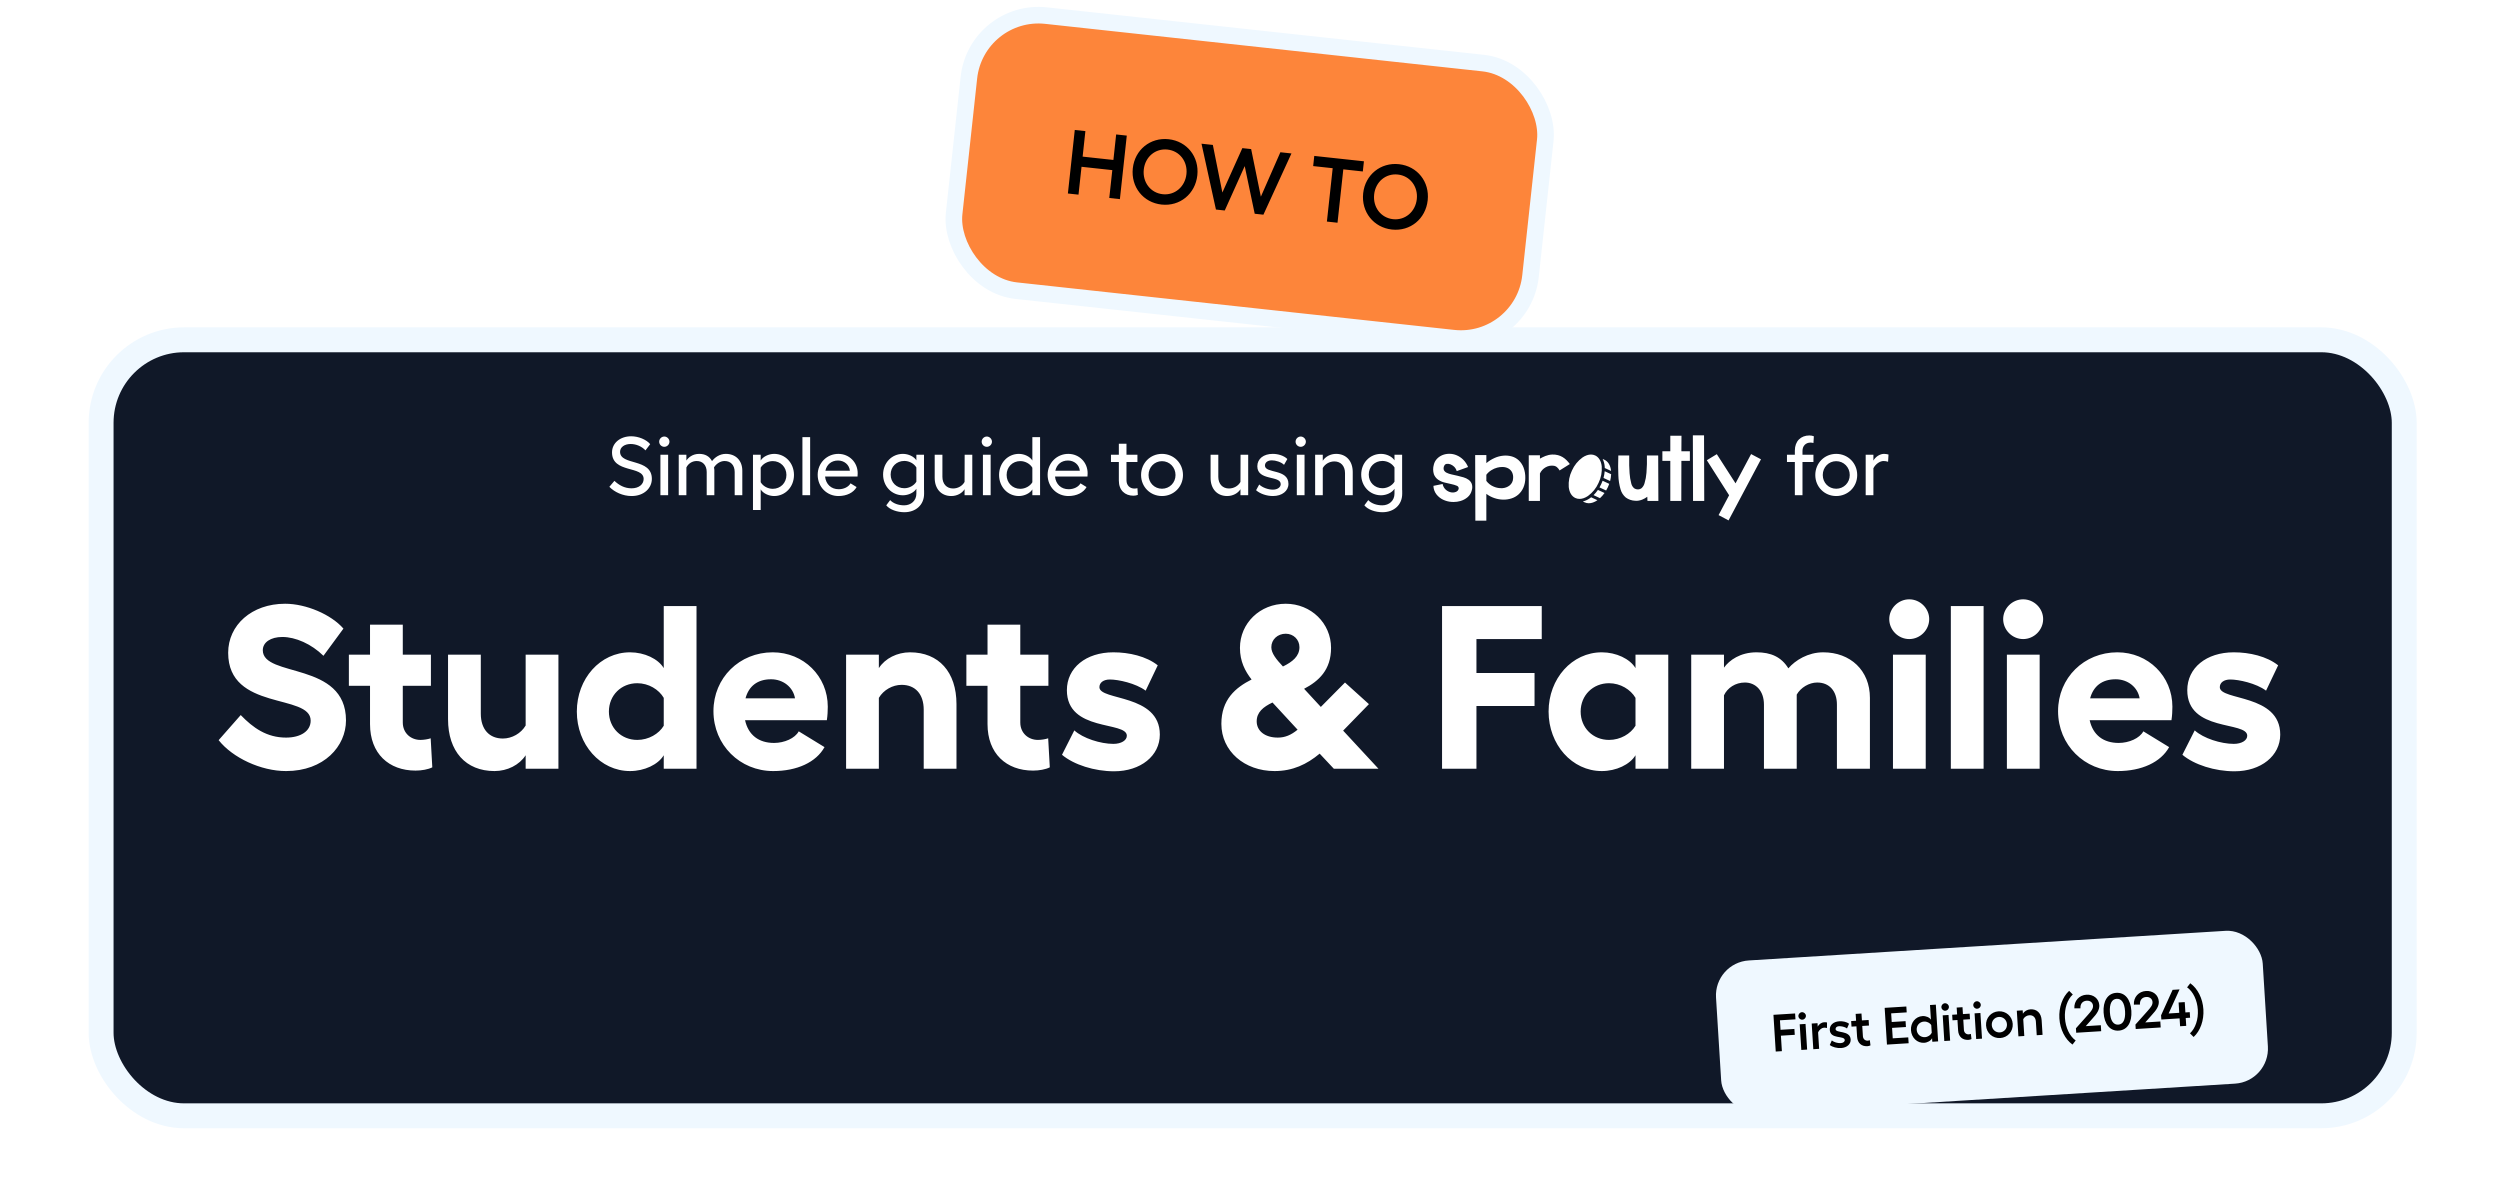
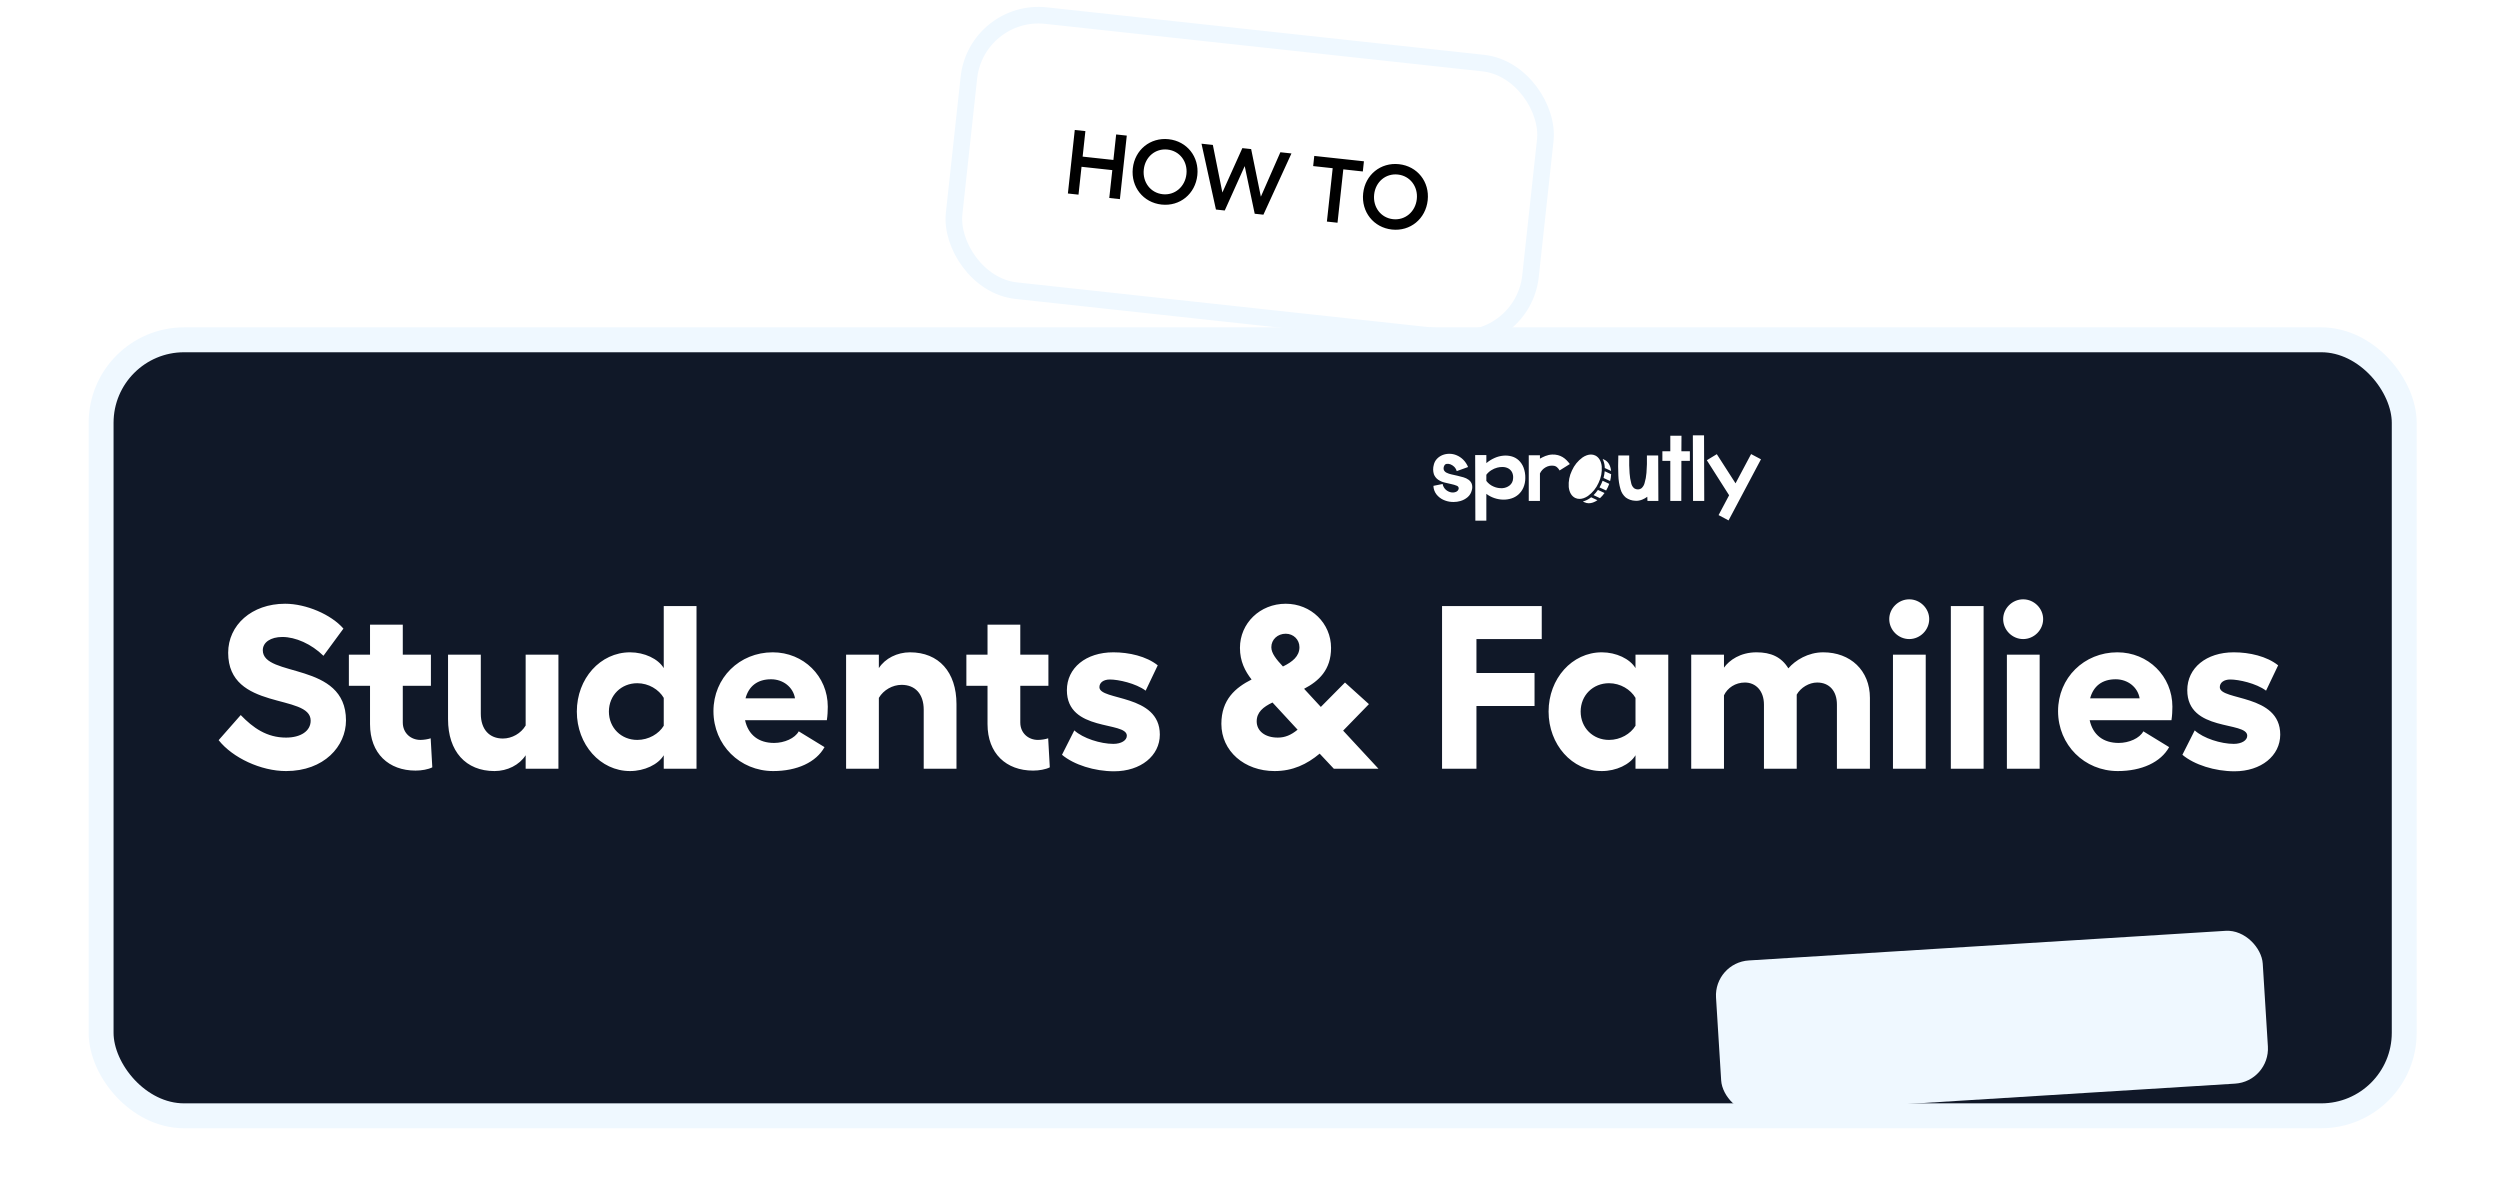
<svg xmlns="http://www.w3.org/2000/svg" width="311" height="147" viewBox="0 0 311 147" fill="none">
  <g filter="url(#filter0_dd_18701_60626)">
    <rect x="12.578" y="27.816" width="286.508" height="96.534" rx="10.325" fill="#101828" />
    <rect x="12.578" y="27.816" width="286.508" height="96.534" rx="10.325" stroke="#EFF8FF" stroke-width="3.097" />
  </g>
  <path d="M35.467 75.106C38.069 75.106 41.191 76.435 42.723 78.199L40.237 81.581C38.734 80.107 36.768 79.24 35.12 79.24C33.675 79.24 32.692 79.904 32.692 80.887C32.692 84.328 43.041 82.246 43.041 89.618C43.041 92.827 40.324 95.92 35.583 95.92C32.461 95.92 28.934 94.272 27.199 92.075L29.946 88.953C31.478 90.543 33.183 91.757 35.583 91.757C37.404 91.757 38.647 90.948 38.647 89.647C38.647 86.236 28.384 88.49 28.384 81.205C28.384 77.765 31.304 75.106 35.467 75.106ZM51.697 95.862C48.372 95.862 46.031 93.752 46.031 90.08V85.31H43.4V81.437H46.031V77.707H50.107V81.437H53.605V85.31H50.107V89.878C50.107 91.208 51.119 92.046 52.304 92.046C52.709 92.046 53.258 91.959 53.576 91.844L53.778 95.457C53.258 95.718 52.448 95.862 51.697 95.862ZM65.391 95.631V93.954C64.611 95.168 63.108 95.92 61.518 95.92C57.933 95.92 55.736 93.463 55.736 89.473V81.437H59.812V88.779C59.812 90.745 60.882 91.873 62.558 91.873C63.686 91.873 64.813 91.237 65.391 90.254V81.437H69.468V95.631H65.391ZM86.646 75.395V95.631H82.57V93.954C81.876 95.111 80.17 95.92 78.378 95.92C74.677 95.92 71.758 92.624 71.758 88.519C71.758 84.414 74.677 81.148 78.378 81.148C80.17 81.148 81.876 81.957 82.57 83.113V75.395H86.646ZM75.747 88.519C75.747 90.543 77.279 92.046 79.274 92.046C80.69 92.046 81.962 91.294 82.57 90.283V86.814C81.962 85.773 80.69 84.992 79.274 84.992C77.279 84.992 75.747 86.496 75.747 88.519ZM96.182 95.92C92.048 95.92 88.753 92.682 88.753 88.462C88.753 84.328 91.991 81.148 96.124 81.148C99.969 81.148 102.976 84.125 102.976 87.912C102.976 88.404 102.947 89.04 102.86 89.589H92.684C93.089 91.439 94.39 92.422 96.298 92.422C97.57 92.422 98.9 91.844 99.362 90.977L102.571 92.942C101.53 94.821 99.16 95.92 96.182 95.92ZM92.742 86.871H98.9C98.668 85.484 97.425 84.501 95.922 84.501C94.217 84.501 93.147 85.368 92.742 86.871ZM109.33 81.437V83.113C110.111 81.899 111.614 81.148 113.204 81.148C116.789 81.148 118.986 83.605 118.986 87.594V95.631H114.91V88.288C114.91 86.322 113.84 85.195 112.163 85.195C111.036 85.195 109.908 85.831 109.33 86.814V95.631H105.254V81.437H109.33ZM128.514 95.862C125.189 95.862 122.848 93.752 122.848 90.08V85.31H120.217V81.437H122.848V77.707H126.924V81.437H130.422V85.31H126.924V89.878C126.924 91.208 127.936 92.046 129.121 92.046C129.526 92.046 130.075 91.959 130.393 91.844L130.595 95.457C130.075 95.718 129.266 95.862 128.514 95.862ZM138.588 95.949C136.16 95.949 133.587 95.139 132.113 93.896L133.645 90.861C134.714 91.844 136.911 92.538 138.501 92.538C139.484 92.538 140.178 92.104 140.178 91.526C140.178 89.676 132.72 91.092 132.72 85.86C132.72 83.085 135.09 81.148 138.501 81.148C140.467 81.148 142.606 81.639 144.023 82.766L142.52 85.918C141.277 84.992 139.109 84.53 138.068 84.53C137.287 84.53 136.767 84.906 136.767 85.484C136.767 87.189 144.283 86.293 144.283 91.381C144.283 94.012 141.913 95.949 138.588 95.949ZM158.558 95.92C154.8 95.92 151.938 93.434 151.938 90.052C151.938 87.016 153.701 85.542 155.696 84.53C154.886 83.489 154.25 82.275 154.25 80.598C154.25 77.534 156.737 75.106 159.945 75.106C163.096 75.106 165.583 77.534 165.583 80.598C165.583 83.345 164.05 84.732 162.229 85.686L164.311 87.941L167.317 84.906L170.295 87.594L167.086 90.89L171.48 95.631H165.93L164.166 93.752C162.576 95.082 160.813 95.92 158.558 95.92ZM156.332 89.734C156.332 90.919 157.344 91.757 158.963 91.757C159.859 91.757 160.61 91.439 161.42 90.774L158.298 87.392C157.141 87.941 156.332 88.606 156.332 89.734ZM158.153 80.512C158.153 81.263 158.76 82.015 159.599 82.911C160.784 82.333 161.651 81.639 161.651 80.512C161.651 79.558 160.899 78.835 159.945 78.835C158.934 78.835 158.153 79.558 158.153 80.512ZM179.391 75.395H191.793V79.5H183.67V83.72H190.897V87.826L183.67 87.826V95.631H179.391V75.395ZM207.532 81.437V95.631H203.456V93.954C202.762 95.111 201.056 95.92 199.264 95.92C195.563 95.92 192.644 92.624 192.644 88.519C192.644 84.414 195.563 81.148 199.264 81.148C201.056 81.148 202.762 81.957 203.456 83.113V81.437H207.532ZM196.633 88.519C196.633 90.543 198.165 92.046 200.16 92.046C201.577 92.046 202.849 91.294 203.456 90.283V86.814C202.849 85.773 201.577 84.992 200.16 84.992C198.165 84.992 196.633 86.496 196.633 88.519ZM232.618 86.814V95.631H228.513V87.652C228.513 85.946 227.559 84.906 226.056 84.906C225.044 84.906 224.003 85.542 223.512 86.409V95.631H219.436V87.652C219.436 85.946 218.424 84.906 217.065 84.906C215.88 84.906 214.897 85.571 214.463 86.496V95.631H210.387V81.437H214.463V83.055C215.128 82.13 216.487 81.148 218.511 81.148C220.303 81.148 221.604 81.726 222.471 83.142C223.338 82.13 224.928 81.148 226.807 81.148C230.19 81.148 232.618 83.402 232.618 86.814ZM235.485 81.437H239.561V95.631H235.485V81.437ZM235.022 77.014C235.022 75.684 236.15 74.556 237.508 74.556C238.867 74.556 239.994 75.684 239.994 77.014C239.994 78.372 238.867 79.5 237.508 79.5C236.15 79.5 235.022 78.372 235.022 77.014ZM246.76 75.395V95.631H242.684V75.395H246.76ZM249.657 81.437H253.733V95.631H249.657V81.437ZM249.194 77.014C249.194 75.684 250.322 74.556 251.68 74.556C253.039 74.556 254.167 75.684 254.167 77.014C254.167 78.372 253.039 79.5 251.68 79.5C250.322 79.5 249.194 78.372 249.194 77.014ZM263.452 95.92C259.318 95.92 256.023 92.682 256.023 88.462C256.023 84.328 259.261 81.148 263.395 81.148C267.239 81.148 270.246 84.125 270.246 87.912C270.246 88.404 270.217 89.04 270.13 89.589H259.954C260.359 91.439 261.66 92.422 263.568 92.422C264.84 92.422 266.17 91.844 266.632 90.977L269.841 92.942C268.8 94.821 266.43 95.92 263.452 95.92ZM260.012 86.871H266.17C265.939 85.484 264.695 84.501 263.192 84.501C261.487 84.501 260.417 85.368 260.012 86.871ZM277.966 95.949C275.537 95.949 272.964 95.139 271.49 93.896L273.022 90.861C274.092 91.844 276.289 92.538 277.879 92.538C278.862 92.538 279.556 92.104 279.556 91.526C279.556 89.676 272.097 91.092 272.097 85.86C272.097 83.085 274.468 81.148 277.879 81.148C279.845 81.148 281.984 81.639 283.401 82.766L281.897 85.918C280.654 84.992 278.486 84.53 277.445 84.53C276.665 84.53 276.144 84.906 276.144 85.484C276.144 87.189 283.661 86.293 283.661 91.381C283.661 94.012 281.29 95.949 277.966 95.949Z" fill="white" />
-   <rect width="72.134" height="34.423" rx="8.711" transform="matrix(0.994 0.108 -0.108 0.994 121.471 1)" fill="#FD853A" />
  <rect width="72.134" height="34.423" rx="8.711" transform="matrix(0.994 0.108 -0.108 0.994 121.471 1)" stroke="#EFF8FF" stroke-width="2.065" />
  <path d="M138.85 16.725L140.172 16.869L139.315 24.772L137.994 24.629L138.37 21.163L134.542 20.748L134.166 24.214L132.845 24.071L133.702 16.167L135.023 16.311L134.679 19.483L138.507 19.898L138.85 16.725ZM145.38 17.319C147.66 17.566 149.198 19.503 148.948 21.807C148.698 24.121 146.779 25.695 144.498 25.448C142.218 25.201 140.67 23.251 140.921 20.937C141.17 18.633 143.099 17.072 145.38 17.319ZM142.287 21.085C142.115 22.665 143.125 23.997 144.638 24.161C146.14 24.324 147.422 23.241 147.593 21.66C147.764 20.09 146.742 18.769 145.24 18.606C143.727 18.442 142.457 19.515 142.287 21.085ZM159.278 18.94L160.656 19.089L157.168 26.707L156.085 26.59L154.842 20.663L152.359 26.186L151.263 26.067L149.467 17.876L150.878 18.029L152.064 23.949L154.548 18.427L155.643 18.546L156.851 24.468L159.278 18.94ZM166.387 27.707L165.066 27.564L165.786 20.924L163.358 20.661L163.495 19.397L169.672 20.066L169.535 21.331L167.107 21.068L166.387 27.707ZM174.037 20.425C176.317 20.672 177.855 22.61 177.606 24.913C177.355 27.228 175.436 28.802 173.156 28.555C170.875 28.307 169.327 26.358 169.578 24.043C169.827 21.739 171.756 20.178 174.037 20.425ZM170.944 24.191C170.773 25.772 171.782 27.103 173.295 27.267C174.797 27.43 176.079 26.347 176.251 24.766C176.421 23.197 175.399 21.875 173.897 21.712C172.384 21.548 171.114 22.622 170.944 24.191Z" fill="black" />
  <g filter="url(#filter1_dd_18701_60626)">
    <rect width="68.148" height="19.047" rx="4.361" transform="matrix(0.998 -0.062 0.062 0.998 213.203 116.479)" fill="#EFF8FF" />
-     <path d="M220.616 122.972L223.312 122.803L223.358 123.535L221.426 123.655L221.499 124.837L223.223 124.729L223.269 125.461L221.545 125.568L221.666 127.494L220.902 127.542L220.616 122.972ZM223.883 124.151L224.608 124.105L224.807 127.298L224.083 127.343L223.883 124.151ZM223.721 123.138C223.706 122.89 223.901 122.662 224.156 122.646C224.41 122.63 224.639 122.832 224.655 123.08C224.671 123.341 224.469 123.563 224.214 123.579C223.96 123.595 223.738 123.399 223.721 123.138ZM225.575 127.25L225.375 124.057L226.1 124.012L226.127 124.449C226.271 124.132 226.618 123.914 226.912 123.896C227.062 123.886 227.187 123.898 227.28 123.925L227.278 124.613C227.164 124.581 227.019 124.564 226.895 124.572C226.653 124.587 226.32 124.804 226.172 125.167L226.299 127.204L225.575 127.25ZM229.037 127.105C228.521 127.138 227.955 126.989 227.624 126.728L227.877 126.162C228.14 126.381 228.62 126.515 228.979 126.493C229.299 126.473 229.498 126.31 229.486 126.107C229.449 125.52 227.699 126.042 227.625 124.86C227.588 124.266 228.071 123.823 228.803 123.777C229.247 123.749 229.718 123.844 230.021 124.088L229.769 124.667C229.501 124.461 229.036 124.372 228.769 124.389C228.501 124.406 228.333 124.547 228.346 124.756C228.38 125.298 230.148 124.853 230.222 126.035C230.258 126.609 229.768 127.06 229.037 127.105ZM232.301 126.875C231.596 126.919 231.071 126.499 231.022 125.71L230.94 124.404L230.327 124.442L230.283 123.75L230.897 123.712L230.843 122.856L231.568 122.811L231.622 123.666L232.457 123.614L232.501 124.306L231.665 124.358L231.745 125.632C231.768 126.004 232.043 126.209 232.363 126.189C232.441 126.184 232.545 126.158 232.609 126.135L232.688 126.772C232.587 126.831 232.438 126.866 232.301 126.875ZM234.452 122.106L237.148 121.938L237.194 122.669L235.261 122.79L235.329 123.867L237.052 123.759L237.098 124.49L235.374 124.598L235.456 125.897L237.388 125.777L237.434 126.508L234.737 126.676L234.452 122.106ZM240.248 124.254C240.08 123.976 239.715 123.789 239.349 123.812C238.801 123.846 238.402 124.284 238.437 124.839C238.471 125.394 238.922 125.785 239.47 125.751C239.836 125.728 240.169 125.498 240.308 125.207L240.248 124.254ZM237.725 124.884C237.667 123.957 238.287 123.184 239.156 123.129C239.587 123.102 240.031 123.291 240.206 123.575L240.092 121.753L240.817 121.708L241.103 126.278L240.378 126.324L240.35 125.88C240.212 126.183 239.794 126.426 239.364 126.453C238.495 126.507 237.784 125.817 237.725 124.884ZM241.672 123.037L242.396 122.992L242.596 126.185L241.871 126.23L241.672 123.037ZM241.51 122.025C241.494 121.777 241.69 121.548 241.944 121.533C242.199 121.517 242.428 121.719 242.443 121.967C242.46 122.228 242.257 122.45 242.003 122.466C241.748 122.482 241.526 122.286 241.51 122.025ZM244.868 126.088C244.163 126.133 243.638 125.713 243.589 124.923L243.507 123.617L242.893 123.656L242.85 122.964L243.464 122.925L243.41 122.07L244.135 122.025L244.189 122.88L245.024 122.828L245.068 123.52L244.232 123.572L244.311 124.845C244.335 125.217 244.61 125.423 244.93 125.403C245.008 125.398 245.111 125.372 245.175 125.348L245.255 125.986C245.153 126.044 245.005 126.08 244.868 126.088ZM245.637 122.789L246.362 122.744L246.562 125.937L245.837 125.982L245.637 122.789ZM245.476 121.777C245.46 121.529 245.656 121.3 245.91 121.284C246.165 121.268 246.394 121.47 246.409 121.719C246.426 121.98 246.223 122.202 245.969 122.218C245.714 122.234 245.492 122.038 245.476 121.777ZM248.62 122.537C249.547 122.479 250.324 123.158 250.383 124.098C250.442 125.038 249.755 125.802 248.828 125.86C247.895 125.919 247.125 125.246 247.066 124.306C247.007 123.366 247.687 122.596 248.62 122.537ZM247.778 124.261C247.812 124.803 248.249 125.195 248.785 125.162C249.313 125.129 249.699 124.685 249.665 124.143C249.63 123.595 249.193 123.203 248.664 123.236C248.129 123.269 247.743 123.713 247.778 124.261ZM251.622 122.415L251.649 122.839C251.826 122.527 252.186 122.314 252.584 122.289C253.387 122.239 253.925 122.762 253.98 123.644L254.094 125.465L253.369 125.511L253.263 123.807C253.23 123.291 252.911 122.996 252.454 123.025C252.134 123.045 251.844 123.233 251.691 123.512L251.822 125.607L251.091 125.653L250.891 122.461L251.622 122.415ZM257.82 126.674C256.901 126.024 256.272 124.785 256.187 123.42C256.102 122.062 256.57 120.748 257.401 119.989L257.856 120.445C257.167 121.072 256.806 122.202 256.879 123.377C256.954 124.565 257.466 125.634 258.214 126.164L257.82 126.674ZM258.28 125.203L258.246 124.648L259.74 122.975C260.181 122.482 260.393 122.2 260.371 121.841C260.346 121.449 260.015 121.188 259.591 121.215C259.075 121.247 258.776 121.6 258.805 122.162L258.051 122.17C257.992 121.23 258.663 120.526 259.551 120.47C260.419 120.416 261.102 120.956 261.153 121.773C261.188 122.341 260.847 122.854 260.312 123.424L259.468 124.382L261.342 124.265L261.388 125.009L258.28 125.203ZM263.559 124.939C262.475 125.006 261.777 124.119 261.688 122.696C261.599 121.273 262.181 120.306 263.264 120.238C264.355 120.17 265.053 121.057 265.142 122.48C265.231 123.903 264.649 124.87 263.559 124.939ZM262.471 122.647C262.538 123.718 262.924 124.231 263.512 124.194C264.106 124.157 264.425 123.6 264.358 122.529C264.291 121.458 263.905 120.945 263.311 120.982C262.723 121.019 262.404 121.576 262.471 122.647ZM265.683 124.74L265.648 124.185L267.143 122.512C267.584 122.019 267.796 121.737 267.773 121.378C267.749 120.986 267.418 120.725 266.993 120.752C266.477 120.784 266.178 121.137 266.207 121.699L265.454 121.707C265.395 120.766 266.065 120.063 266.953 120.007C267.821 119.953 268.504 120.493 268.555 121.309C268.591 121.877 268.249 122.39 267.715 122.961L266.87 123.919L268.744 123.801L268.791 124.546L265.683 124.74ZM268.87 123.558L268.837 123.035L270.271 119.865L271.139 119.811L269.779 122.806L271.098 122.723L271.018 121.437L271.782 121.389L271.862 122.676L272.404 122.642L272.447 123.334L271.905 123.368L271.967 124.347L271.203 124.395L271.142 123.415L268.87 123.558ZM272.433 125.275C273.109 124.656 273.484 123.531 273.41 122.343C273.336 121.168 272.836 120.091 272.075 119.555L272.469 119.046C273.388 119.696 274.017 120.941 274.102 122.299C274.187 123.664 273.718 124.971 272.888 125.731L272.433 125.275Z" fill="black" />
  </g>
-   <path d="M78.52 54.273C79.428 54.273 80.419 54.686 80.884 55.254L80.296 56.028C79.841 55.533 79.139 55.233 78.448 55.233C77.683 55.233 77.136 55.636 77.136 56.204C77.136 57.949 81.091 56.958 81.091 59.57C81.091 60.716 80.12 61.707 78.571 61.707C77.477 61.707 76.434 61.211 75.804 60.561L76.434 59.817C76.992 60.344 77.673 60.747 78.571 60.747C79.449 60.747 80.069 60.272 80.069 59.58C80.069 57.897 76.135 58.919 76.135 56.276C76.135 55.13 77.136 54.273 78.52 54.273ZM82.156 56.565H83.116V61.603H82.156V56.565ZM82.001 54.944C82.001 54.603 82.29 54.304 82.641 54.304C82.982 54.304 83.281 54.603 83.281 54.944C83.281 55.295 82.982 55.584 82.641 55.584C82.29 55.584 82.001 55.295 82.001 54.944ZM88.864 58.444V61.603H87.914V58.723C87.914 57.876 87.418 57.35 86.675 57.35C86.097 57.35 85.612 57.68 85.385 58.155V61.603H84.435V56.565H85.385V57.288C85.622 56.937 86.138 56.462 86.975 56.462C87.718 56.462 88.255 56.761 88.575 57.36C88.916 56.906 89.525 56.462 90.289 56.462C91.517 56.462 92.343 57.278 92.343 58.558V61.603H91.394V58.723C91.394 57.876 90.908 57.35 90.134 57.35C89.607 57.35 89.081 57.711 88.823 58.145C88.843 58.238 88.854 58.341 88.864 58.444ZM93.67 63.441V56.565H94.63V57.288C94.909 56.813 95.622 56.462 96.303 56.462C97.697 56.462 98.771 57.608 98.771 59.084C98.771 60.561 97.697 61.707 96.303 61.707C95.611 61.707 94.909 61.356 94.63 60.881V63.441H93.67ZM94.63 59.983C94.909 60.468 95.508 60.809 96.128 60.809C97.098 60.809 97.831 60.075 97.831 59.084C97.831 58.103 97.098 57.36 96.128 57.36C95.519 57.36 94.909 57.701 94.63 58.176V59.983ZM100.781 54.376V61.603H99.821V54.376H100.781ZM104.301 61.707C102.866 61.707 101.72 60.581 101.72 59.064C101.72 57.608 102.856 56.462 104.291 56.462C105.643 56.462 106.696 57.515 106.696 58.867C106.696 58.971 106.686 59.167 106.676 59.281H102.639C102.742 60.251 103.403 60.86 104.332 60.86C104.972 60.86 105.55 60.581 105.809 60.127L106.562 60.592C106.18 61.283 105.334 61.707 104.301 61.707ZM102.68 58.558H105.726C105.654 57.825 105.034 57.288 104.25 57.288C103.434 57.288 102.845 57.783 102.68 58.558ZM112.5 63.72C111.612 63.72 110.683 63.4 110.249 62.863L110.734 62.213C111.116 62.626 111.767 62.863 112.479 62.863C113.346 62.863 113.997 62.264 113.997 61.418V60.798C113.718 61.273 113.006 61.614 112.324 61.614C110.93 61.614 109.857 60.489 109.857 59.033C109.857 57.587 110.93 56.462 112.324 56.462C113.016 56.462 113.718 56.803 113.997 57.267V56.565H114.947V60.984H114.957V61.428C114.957 62.812 113.925 63.72 112.5 63.72ZM110.796 59.033C110.796 60.003 111.529 60.736 112.5 60.736C113.109 60.736 113.718 60.395 113.997 59.921V58.155C113.718 57.68 113.119 57.34 112.5 57.34C111.529 57.34 110.796 58.062 110.796 59.033ZM119.992 61.603V60.86C119.672 61.376 119.032 61.707 118.34 61.707C117.091 61.707 116.276 60.819 116.276 59.446V56.565H117.236V59.312C117.236 60.199 117.762 60.767 118.557 60.767C119.156 60.767 119.714 60.458 119.992 59.952L120.003 56.565H120.953V61.603H119.992ZM122.275 56.565H123.235V61.603H122.275V56.565ZM122.12 54.944C122.12 54.603 122.409 54.304 122.76 54.304C123.101 54.304 123.4 54.603 123.4 54.944C123.4 55.295 123.101 55.584 122.76 55.584C122.409 55.584 122.12 55.295 122.12 54.944ZM129.385 54.376V61.603H128.425V60.881C128.146 61.356 127.434 61.707 126.752 61.707C125.359 61.707 124.285 60.561 124.285 59.084C124.285 57.608 125.359 56.462 126.752 56.462C127.444 56.462 128.146 56.813 128.425 57.288V54.376H129.385ZM125.224 59.084C125.224 60.065 125.957 60.809 126.928 60.809C127.537 60.809 128.146 60.468 128.425 59.993V58.186C128.146 57.701 127.547 57.36 126.928 57.36C125.957 57.36 125.224 58.093 125.224 59.084ZM132.905 61.707C131.47 61.707 130.324 60.581 130.324 59.064C130.324 57.608 131.46 56.462 132.895 56.462C134.248 56.462 135.301 57.515 135.301 58.867C135.301 58.971 135.29 59.167 135.28 59.281H131.243C131.346 60.251 132.007 60.86 132.936 60.86C133.577 60.86 134.155 60.581 134.413 60.127L135.167 60.592C134.785 61.283 133.938 61.707 132.905 61.707ZM131.285 58.558H134.33C134.258 57.825 133.639 57.288 132.854 57.288C132.038 57.288 131.45 57.783 131.285 58.558ZM141.001 61.666C139.937 61.666 139.184 60.984 139.184 59.786V57.474H138.203V56.565H139.184V55.202H140.134V56.565H141.496V57.474H140.134V59.745C140.134 60.395 140.567 60.778 141.125 60.778C141.238 60.778 141.393 60.757 141.496 60.726L141.548 61.562C141.403 61.624 141.197 61.666 141.001 61.666ZM144.551 56.462C146.007 56.462 147.163 57.608 147.163 59.095C147.163 60.571 146.007 61.707 144.551 61.707C143.096 61.707 141.95 60.571 141.95 59.095C141.95 57.608 143.096 56.462 144.551 56.462ZM142.879 59.095C142.879 60.055 143.612 60.798 144.551 60.798C145.491 60.798 146.234 60.055 146.234 59.095C146.234 58.124 145.491 57.37 144.551 57.37C143.612 57.37 142.879 58.124 142.879 59.095ZM154.313 61.603V60.86C153.993 61.376 153.353 61.707 152.662 61.707C151.412 61.707 150.597 60.819 150.597 59.446V56.565H151.557V59.312C151.557 60.199 152.083 60.767 152.878 60.767C153.477 60.767 154.035 60.458 154.313 59.952L154.324 56.565H155.274V61.603H154.313ZM158.351 61.707C157.566 61.707 156.74 61.418 156.255 60.984L156.647 60.272C157.04 60.654 157.762 60.912 158.341 60.912C158.929 60.912 159.321 60.612 159.321 60.23C159.321 59.105 156.41 59.859 156.41 58C156.41 57.081 157.184 56.462 158.32 56.462C159.001 56.462 159.714 56.679 160.147 57.102L159.734 57.825C159.363 57.463 158.681 57.267 158.227 57.267C157.7 57.267 157.36 57.525 157.36 57.918C157.36 58.94 160.282 58.289 160.282 60.199C160.282 61.067 159.497 61.707 158.351 61.707ZM161.324 56.565H162.285V61.603H161.324V56.565ZM161.17 54.944C161.17 54.603 161.459 54.304 161.81 54.304C162.15 54.304 162.45 54.603 162.45 54.944C162.45 55.295 162.15 55.584 161.81 55.584C161.459 55.584 161.17 55.295 161.17 54.944ZM164.553 56.565V57.319C164.873 56.803 165.513 56.462 166.215 56.462C167.465 56.462 168.28 57.35 168.28 58.723V61.603H167.32V58.857C167.32 57.969 166.793 57.401 165.998 57.401C165.4 57.401 164.832 57.721 164.553 58.227V61.603H163.603V56.565H164.553ZM171.977 63.72C171.089 63.72 170.16 63.4 169.726 62.863L170.211 62.213C170.593 62.626 171.244 62.863 171.956 62.863C172.824 62.863 173.474 62.264 173.474 61.418V60.798C173.195 61.273 172.483 61.614 171.801 61.614C170.408 61.614 169.334 60.489 169.334 59.033C169.334 57.587 170.408 56.462 171.801 56.462C172.493 56.462 173.195 56.803 173.474 57.267V56.565H174.424V60.984H174.434V61.428C174.434 62.812 173.402 63.72 171.977 63.72ZM170.273 59.033C170.273 60.003 171.006 60.736 171.977 60.736C172.586 60.736 173.195 60.395 173.474 59.921V58.155C173.195 57.68 172.596 57.34 171.977 57.34C171.006 57.34 170.273 58.062 170.273 59.033Z" fill="white" />
-   <path d="M223.279 56.059C223.279 54.862 224.033 54.17 225.096 54.17C225.292 54.17 225.499 54.211 225.643 54.273L225.592 55.109C225.489 55.078 225.344 55.058 225.22 55.058C224.663 55.058 224.229 55.44 224.229 56.1V56.565H225.592V57.474H224.229V61.603H223.279V57.474H222.298V56.565H223.279V56.059ZM228.425 56.462C229.881 56.462 231.037 57.608 231.037 59.095C231.037 60.571 229.881 61.707 228.425 61.707C226.969 61.707 225.823 60.571 225.823 59.095C225.823 57.608 226.969 56.462 228.425 56.462ZM226.752 59.095C226.752 60.055 227.485 60.798 228.425 60.798C229.364 60.798 230.108 60.055 230.108 59.095C230.108 58.124 229.364 57.37 228.425 57.37C227.485 57.37 226.752 58.124 226.752 59.095ZM232.091 61.603V56.565H233.051V57.298C233.33 56.792 233.887 56.462 234.372 56.462C234.6 56.462 234.785 56.503 234.93 56.544L234.878 57.443C234.713 57.381 234.496 57.35 234.311 57.35C233.898 57.35 233.35 57.68 233.051 58.248V61.603H232.091Z" fill="white" />
  <path d="M183.534 64.775L183.511 56.614L184.902 56.614L184.902 57.611C185.213 57.349 185.561 57.132 185.934 56.968C186.279 56.814 186.647 56.718 187.023 56.684C187.372 56.651 187.724 56.683 188.061 56.777C188.386 56.867 188.684 57.034 188.93 57.263C189.193 57.513 189.397 57.818 189.527 58.156C189.684 58.575 189.759 59.019 189.748 59.466C189.75 59.88 189.667 60.291 189.504 60.672C189.362 60.994 189.153 61.283 188.89 61.518C188.634 61.742 188.334 61.91 188.009 62.01C187.675 62.115 187.327 62.163 186.977 62.155C186.612 62.145 186.25 62.081 185.904 61.964C185.543 61.843 185.205 61.665 184.901 61.436L184.901 64.775L183.534 64.775ZM186.258 58.173C185.995 58.242 185.744 58.351 185.515 58.498C185.278 58.646 185.07 58.837 184.901 59.06L184.901 59.825C185.138 60.141 185.456 60.388 185.822 60.538C186.158 60.683 186.523 60.748 186.889 60.729C187.217 60.712 187.533 60.594 187.793 60.393C187.924 60.288 188.031 60.156 188.106 60.006C188.181 59.856 188.222 59.691 188.228 59.523C188.258 59.264 188.216 59.001 188.106 58.764C188.008 58.567 187.855 58.402 187.666 58.289C187.466 58.174 187.241 58.109 187.01 58.098C186.964 58.095 186.917 58.094 186.869 58.094C186.663 58.094 186.458 58.121 186.258 58.173L186.258 58.173ZM213.791 64.079L215.101 61.61L212.33 57.252L213.571 56.498L215.901 60.127L217.837 56.487L219.065 57.136L215.031 64.74L213.791 64.079ZM197.128 62.49L196.936 62.401C196.933 62.4 196.931 62.398 196.929 62.395C196.928 62.392 196.927 62.389 196.927 62.386C196.927 62.383 196.929 62.38 196.931 62.378C196.933 62.376 196.935 62.374 196.938 62.374C197.227 62.298 197.5 62.173 197.745 62.002C197.807 61.961 197.869 61.916 197.931 61.866C197.933 61.864 197.936 61.863 197.939 61.863C197.942 61.864 197.944 61.864 197.946 61.865L198.696 62.216C198.698 62.216 198.699 62.217 198.701 62.219C198.702 62.22 198.703 62.222 198.704 62.224C198.704 62.225 198.705 62.227 198.705 62.229C198.705 62.231 198.704 62.233 198.704 62.235C198.702 62.237 198.701 62.239 198.698 62.241C198.533 62.354 198.354 62.446 198.165 62.513C198 62.572 197.826 62.603 197.651 62.605C197.47 62.606 197.292 62.566 197.128 62.49L197.128 62.49ZM180.584 62.439C180.214 62.416 179.852 62.321 179.517 62.161C179.193 62.006 178.909 61.778 178.688 61.494C178.457 61.19 178.327 60.821 178.317 60.439L179.464 60.208C179.513 60.488 179.656 60.744 179.87 60.932C180.051 61.088 180.268 61.196 180.502 61.245C180.705 61.289 180.917 61.271 181.11 61.193C181.195 61.162 181.271 61.111 181.332 61.045C181.392 60.978 181.436 60.898 181.458 60.81C181.472 60.729 181.457 60.646 181.414 60.576C181.371 60.505 181.305 60.453 181.226 60.428C181.011 60.339 180.788 60.271 180.56 60.225C180.293 60.167 180.009 60.102 179.708 60.028C179.42 59.96 179.147 59.841 178.903 59.674C178.663 59.507 178.479 59.27 178.375 58.996C178.257 58.614 178.253 58.205 178.364 57.82C178.426 57.539 178.565 57.28 178.764 57.072C178.957 56.87 179.193 56.711 179.453 56.608C179.725 56.502 180.014 56.449 180.306 56.452C180.612 56.452 180.915 56.513 181.198 56.632C181.5 56.759 181.775 56.942 182.01 57.17C182.277 57.434 182.487 57.75 182.629 58.098L181.216 58.608C181.158 58.395 181.044 58.203 180.885 58.05C180.75 57.921 180.591 57.821 180.416 57.755C180.27 57.699 180.111 57.683 179.957 57.709C179.895 57.717 179.836 57.74 179.786 57.778C179.736 57.816 179.697 57.866 179.673 57.924C179.626 58.005 179.596 58.096 179.586 58.19C179.576 58.284 179.586 58.379 179.615 58.469C179.685 58.616 179.804 58.735 179.951 58.805C180.143 58.9 180.346 58.97 180.555 59.013C180.795 59.068 181.044 59.124 181.303 59.182C181.562 59.239 181.815 59.305 182.062 59.379C182.291 59.444 182.507 59.548 182.699 59.687C182.875 59.816 183.01 59.993 183.088 60.197C183.17 60.453 183.172 60.728 183.093 60.985C183.017 61.318 182.836 61.619 182.578 61.843C182.315 62.068 182.006 62.234 181.673 62.328C181.397 62.408 181.111 62.448 180.824 62.447C180.745 62.447 180.665 62.445 180.584 62.439ZM210.614 62.317L210.591 54.156L211.983 54.156L212.007 62.317L210.614 62.317ZM207.786 62.317L207.786 57.333L206.8 57.333L206.8 56.139L207.786 56.139L207.786 54.203L209.177 54.203L209.165 56.139L210.22 56.139L210.22 57.333L209.165 57.333L209.154 62.317L207.786 62.317ZM204.946 62.317L204.922 61.796C204.837 61.857 204.741 61.921 204.633 61.987C204.519 62.056 204.399 62.114 204.274 62.161C204.139 62.212 203.999 62.251 203.857 62.276C203.711 62.303 203.563 62.309 203.416 62.294C202.996 62.279 202.591 62.14 202.251 61.894C201.935 61.627 201.707 61.272 201.596 60.874C201.431 60.314 201.34 59.735 201.323 59.152C201.288 58.457 201.287 57.626 201.318 56.66L202.674 56.66C202.658 57.572 202.674 58.304 202.72 58.857C202.747 59.29 202.816 59.719 202.929 60.138C202.979 60.37 203.103 60.58 203.283 60.735C203.424 60.831 203.592 60.882 203.764 60.88C203.928 60.879 204.087 60.824 204.216 60.723C204.393 60.557 204.52 60.344 204.581 60.109C204.707 59.692 204.787 59.262 204.819 58.828C204.878 58.107 204.897 57.383 204.876 56.66L206.256 56.66L206.256 56.672L206.279 56.672L206.302 62.317L204.946 62.317ZM190.177 62.317L190.177 56.637L191.568 56.637L191.568 57.054C191.788 56.929 192.017 56.819 192.252 56.724C192.521 56.617 192.807 56.556 193.098 56.545C193.338 56.534 193.578 56.56 193.811 56.62C194.014 56.674 194.209 56.756 194.39 56.863C194.565 56.969 194.727 57.095 194.871 57.24C195.022 57.392 195.162 57.554 195.289 57.726L194.014 58.526C193.932 58.375 193.824 58.24 193.695 58.126C193.568 58.014 193.407 57.947 193.237 57.935C192.901 57.895 192.561 57.967 192.269 58.138C191.963 58.312 191.718 58.578 191.568 58.897L191.568 62.317L190.177 62.317ZM195.97 61.95C195.512 61.736 195.221 61.252 195.152 60.586C195.1 59.878 195.238 59.17 195.55 58.533C195.837 57.884 196.292 57.323 196.867 56.907C197.033 56.794 197.212 56.702 197.401 56.635C197.566 56.576 197.74 56.545 197.915 56.543C198.096 56.542 198.274 56.581 198.438 56.657C198.896 56.871 199.187 57.355 199.256 58.022C199.308 58.729 199.171 59.438 198.858 60.075C198.571 60.724 198.116 61.285 197.54 61.701C197.375 61.814 197.196 61.905 197.007 61.973C196.842 62.032 196.669 62.062 196.493 62.064C196.313 62.065 196.134 62.026 195.97 61.95ZM199.03 61.968L198.256 61.606C198.253 61.605 198.252 61.603 198.25 61.602C198.249 61.6 198.248 61.598 198.248 61.595C198.247 61.593 198.247 61.591 198.248 61.588C198.249 61.586 198.25 61.584 198.252 61.583C198.445 61.39 198.62 61.18 198.774 60.955C198.775 60.953 198.777 60.951 198.779 60.95C198.781 60.949 198.784 60.949 198.786 60.949C198.788 60.949 198.79 60.949 198.792 60.95L199.587 61.321C199.591 61.323 199.594 61.326 199.595 61.329C199.596 61.331 199.596 61.333 199.596 61.335C199.596 61.337 199.596 61.339 199.595 61.34C199.595 61.341 199.594 61.342 199.594 61.343C199.434 61.569 199.251 61.778 199.047 61.965C199.044 61.967 199.042 61.968 199.039 61.968C199.036 61.969 199.033 61.968 199.031 61.967L199.03 61.968ZM199.791 61.013L198.992 60.641C198.99 60.64 198.989 60.639 198.987 60.637C198.986 60.636 198.985 60.634 198.984 60.632C198.984 60.63 198.983 60.628 198.984 60.626C198.984 60.624 198.984 60.622 198.985 60.62C199.057 60.497 199.125 60.366 199.189 60.228C199.253 60.091 199.309 59.956 199.358 59.821C199.359 59.818 199.361 59.816 199.363 59.814C199.366 59.813 199.368 59.812 199.371 59.812C199.373 59.812 199.375 59.812 199.377 59.813L200.177 60.185C200.18 60.186 200.183 60.189 200.184 60.192C200.186 60.196 200.186 60.199 200.185 60.203C200.133 60.345 200.077 60.483 200.016 60.613C199.954 60.747 199.884 60.88 199.809 61.006C199.808 61.008 199.806 61.01 199.804 61.011C199.802 61.013 199.799 61.013 199.797 61.013C199.795 61.014 199.793 61.014 199.791 61.014L199.791 61.013ZM200.282 59.833L199.487 59.462C199.484 59.46 199.481 59.458 199.48 59.455C199.478 59.452 199.478 59.448 199.479 59.445C199.552 59.182 199.6 58.912 199.623 58.64C199.623 58.636 199.625 58.633 199.627 58.63C199.63 58.628 199.634 58.627 199.637 58.627C199.639 58.627 199.641 58.627 199.643 58.628L200.418 58.989C200.42 58.99 200.423 58.992 200.424 58.995C200.426 58.998 200.426 59 200.426 59.003C200.414 59.28 200.372 59.554 200.301 59.822C200.301 59.823 200.301 59.824 200.301 59.824C200.3 59.827 200.298 59.829 200.295 59.831C200.293 59.832 200.29 59.833 200.288 59.833C200.286 59.833 200.284 59.833 200.282 59.833L200.282 59.833ZM200.394 58.576L199.643 58.226C199.641 58.225 199.639 58.223 199.637 58.221C199.636 58.219 199.635 58.216 199.635 58.214C199.632 58.127 199.627 58.051 199.62 57.983C199.592 57.687 199.513 57.397 199.385 57.127C199.384 57.125 199.383 57.123 199.383 57.12C199.383 57.118 199.384 57.115 199.385 57.113C199.386 57.111 199.388 57.109 199.39 57.108C199.393 57.107 199.395 57.106 199.397 57.106C199.4 57.106 199.402 57.107 199.404 57.108L199.596 57.197C200.053 57.41 200.344 57.895 200.414 58.561C200.414 58.564 200.413 58.566 200.412 58.569C200.411 58.571 200.409 58.574 200.407 58.575C200.405 58.576 200.402 58.577 200.399 58.577C200.397 58.577 200.395 58.577 200.393 58.576L200.394 58.576Z" fill="white" />
  <defs>
    <filter id="filter0_dd_18701_60626" x="0.705" y="26.268" width="310.255" height="120.28" filterUnits="userSpaceOnUse" color-interpolation-filters="sRGB">
      <feFlood flood-opacity="0" result="BackgroundImageFix" />
      <feColorMatrix in="SourceAlpha" type="matrix" values="0 0 0 0 0 0 0 0 0 0 0 0 0 0 0 0 0 0 127 0" result="hardAlpha" />
      <feMorphology radius="2.065" operator="erode" in="SourceAlpha" result="effect1_dropShadow_18701_60626" />
      <feOffset dy="4.13" />
      <feGaussianBlur stdDeviation="2.065" />
      <feColorMatrix type="matrix" values="0 0 0 0 0.063 0 0 0 0 0.094 0 0 0 0 0.157 0 0 0 0.03 0" />
      <feBlend mode="normal" in2="BackgroundImageFix" result="effect1_dropShadow_18701_60626" />
      <feColorMatrix in="SourceAlpha" type="matrix" values="0 0 0 0 0 0 0 0 0 0 0 0 0 0 0 0 0 0 127 0" result="hardAlpha" />
      <feMorphology radius="2.065" operator="erode" in="SourceAlpha" result="effect2_dropShadow_18701_60626" />
      <feOffset dy="10.325" />
      <feGaussianBlur stdDeviation="6.195" />
      <feColorMatrix type="matrix" values="0 0 0 0 0.063 0 0 0 0 0.094 0 0 0 0 0.157 0 0 0 0.08 0" />
      <feBlend mode="normal" in2="effect1_dropShadow_18701_60626" result="effect2_dropShadow_18701_60626" />
      <feBlend mode="normal" in="SourceGraphic" in2="effect2_dropShadow_18701_60626" result="shape" />
    </filter>
    <filter id="filter1_dd_18701_60626" x="209.932" y="111.132" width="75.747" height="29.807" filterUnits="userSpaceOnUse" color-interpolation-filters="sRGB">
      <feFlood flood-opacity="0" result="BackgroundImageFix" />
      <feColorMatrix in="SourceAlpha" type="matrix" values="0 0 0 0 0 0 0 0 0 0 0 0 0 0 0 0 0 0 127 0" result="hardAlpha" />
      <feMorphology radius="1.09" operator="erode" in="SourceAlpha" result="effect1_dropShadow_18701_60626" />
      <feOffset dy="1.09" />
      <feGaussianBlur stdDeviation="1.09" />
      <feColorMatrix type="matrix" values="0 0 0 0 0.063 0 0 0 0 0.094 0 0 0 0 0.157 0 0 0 0.06 0" />
      <feBlend mode="normal" in2="BackgroundImageFix" result="effect1_dropShadow_18701_60626" />
      <feColorMatrix in="SourceAlpha" type="matrix" values="0 0 0 0 0 0 0 0 0 0 0 0 0 0 0 0 0 0 127 0" result="hardAlpha" />
      <feMorphology radius="1.09" operator="erode" in="SourceAlpha" result="effect2_dropShadow_18701_60626" />
      <feOffset dy="2.181" />
      <feGaussianBlur stdDeviation="2.181" />
      <feColorMatrix type="matrix" values="0 0 0 0 0.063 0 0 0 0 0.094 0 0 0 0 0.157 0 0 0 0.1 0" />
      <feBlend mode="normal" in2="effect1_dropShadow_18701_60626" result="effect2_dropShadow_18701_60626" />
      <feBlend mode="normal" in="SourceGraphic" in2="effect2_dropShadow_18701_60626" result="shape" />
    </filter>
  </defs>
</svg>